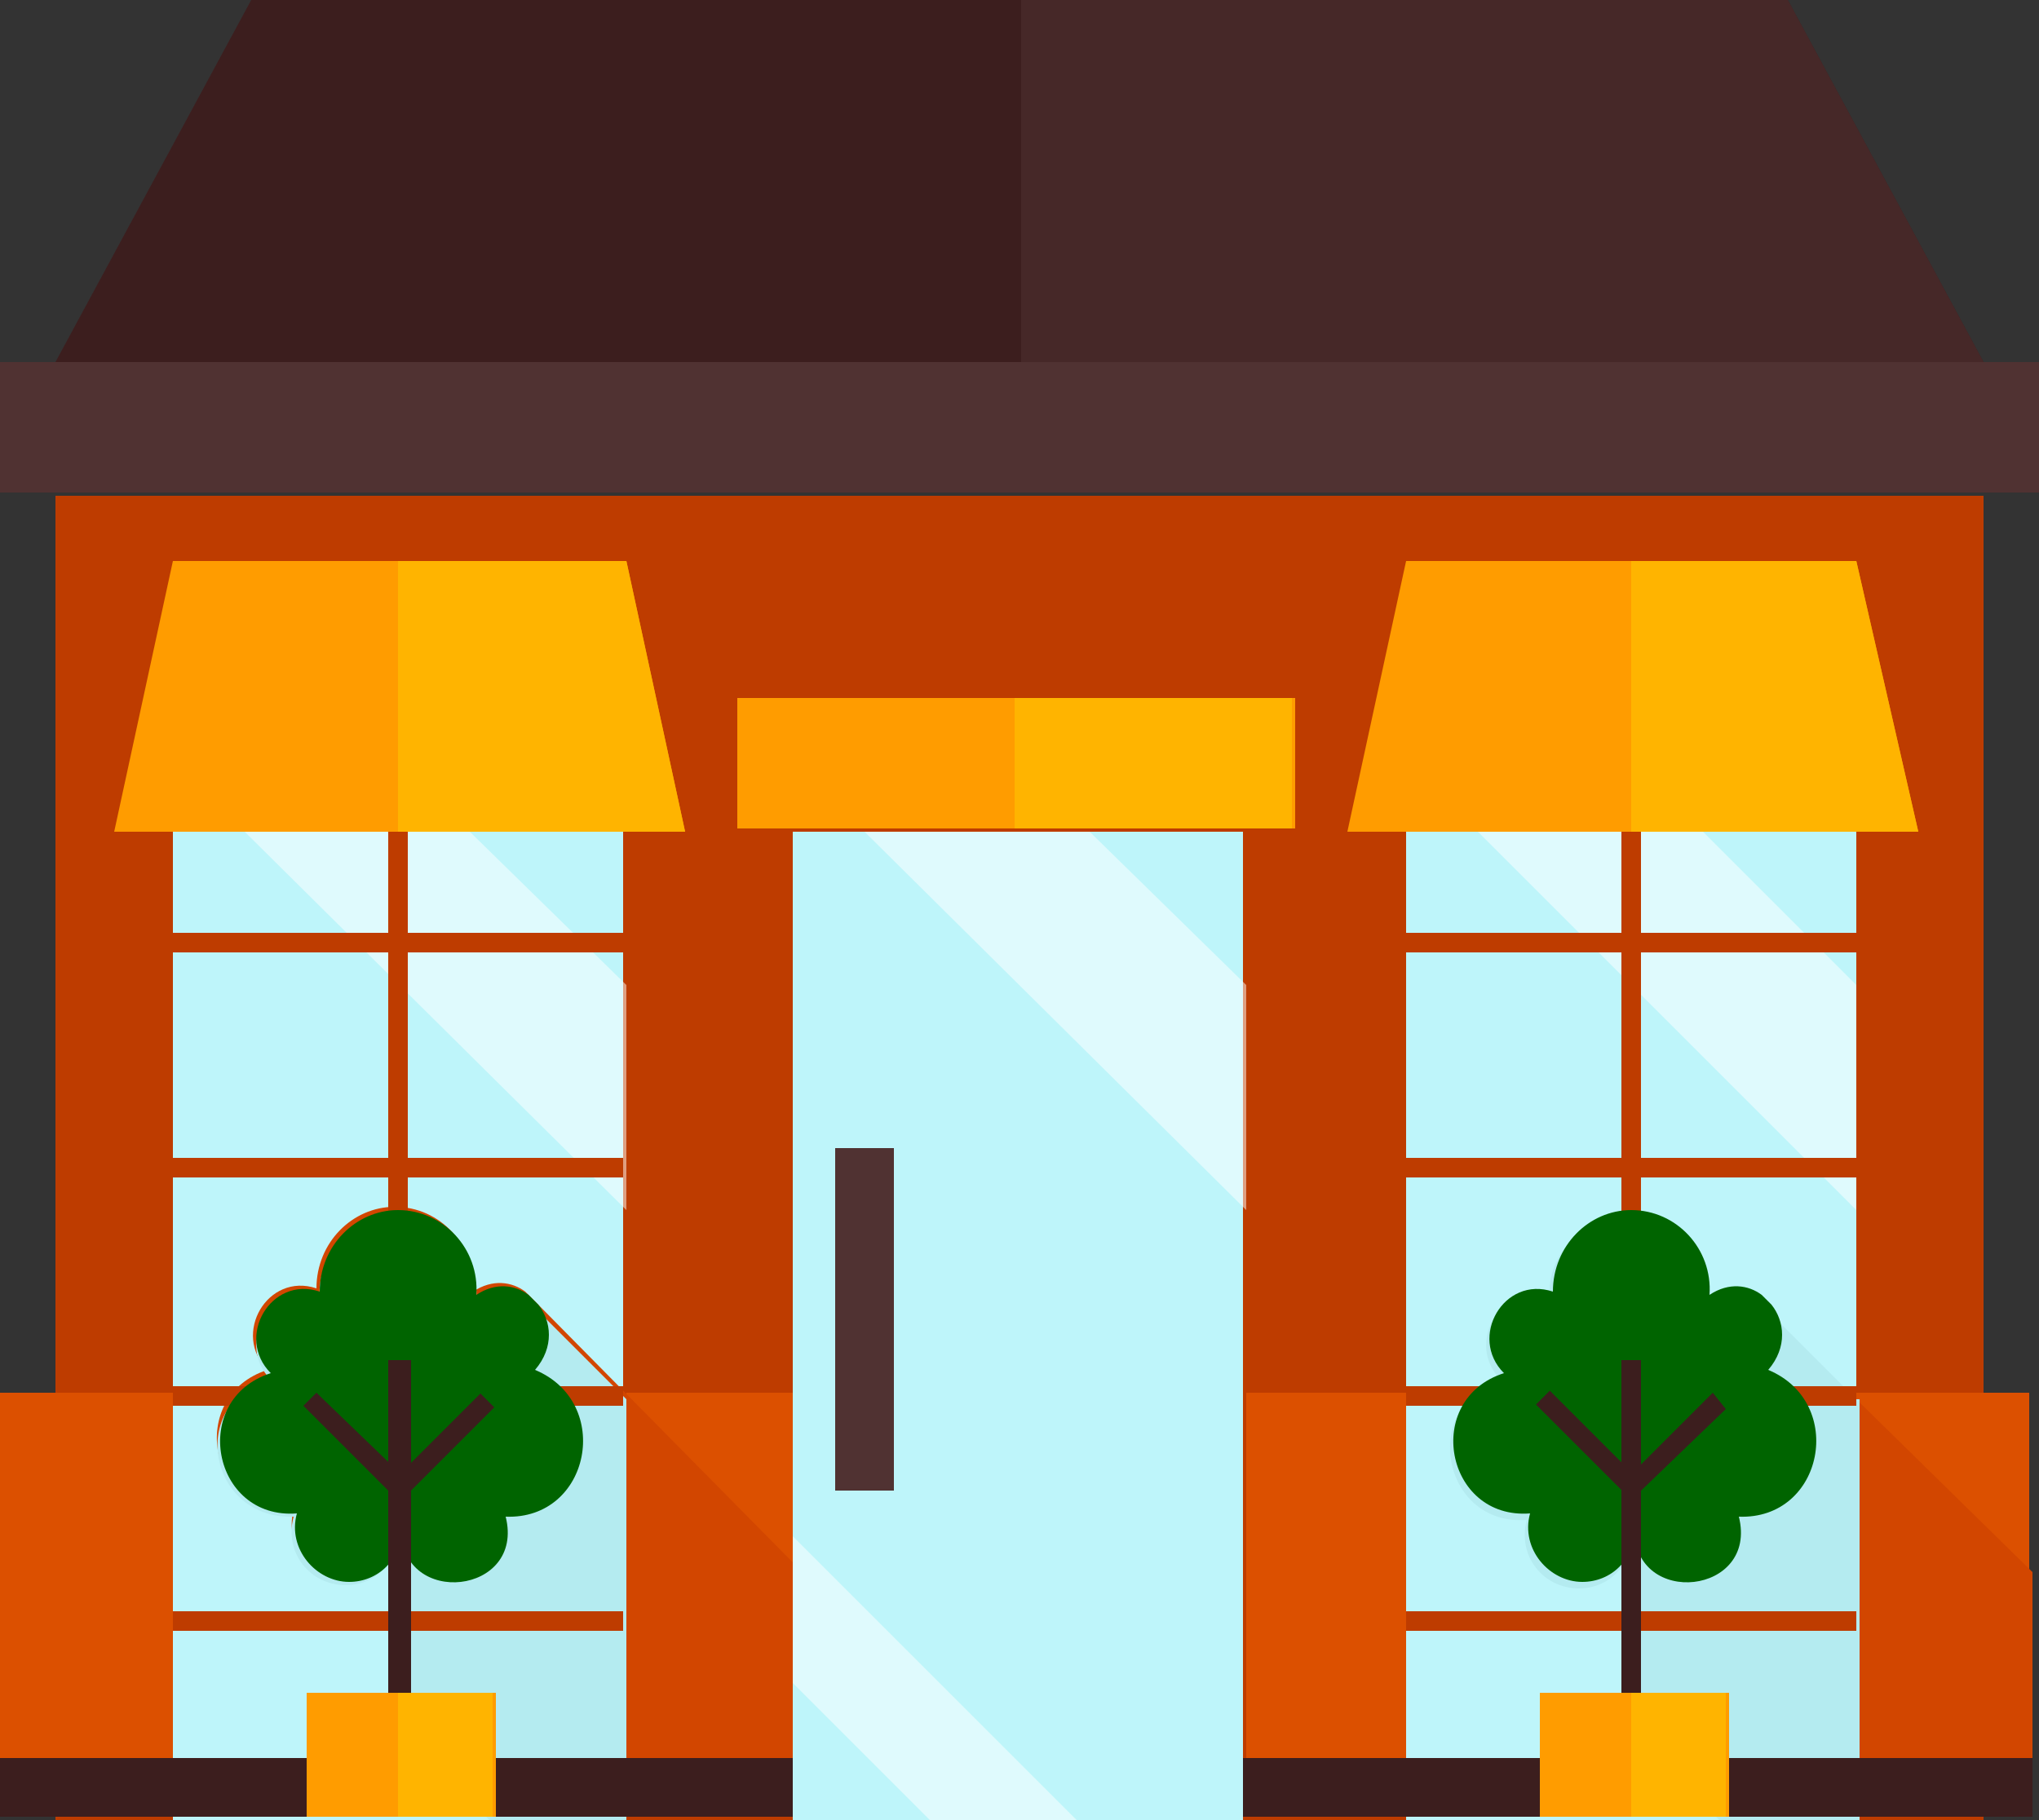
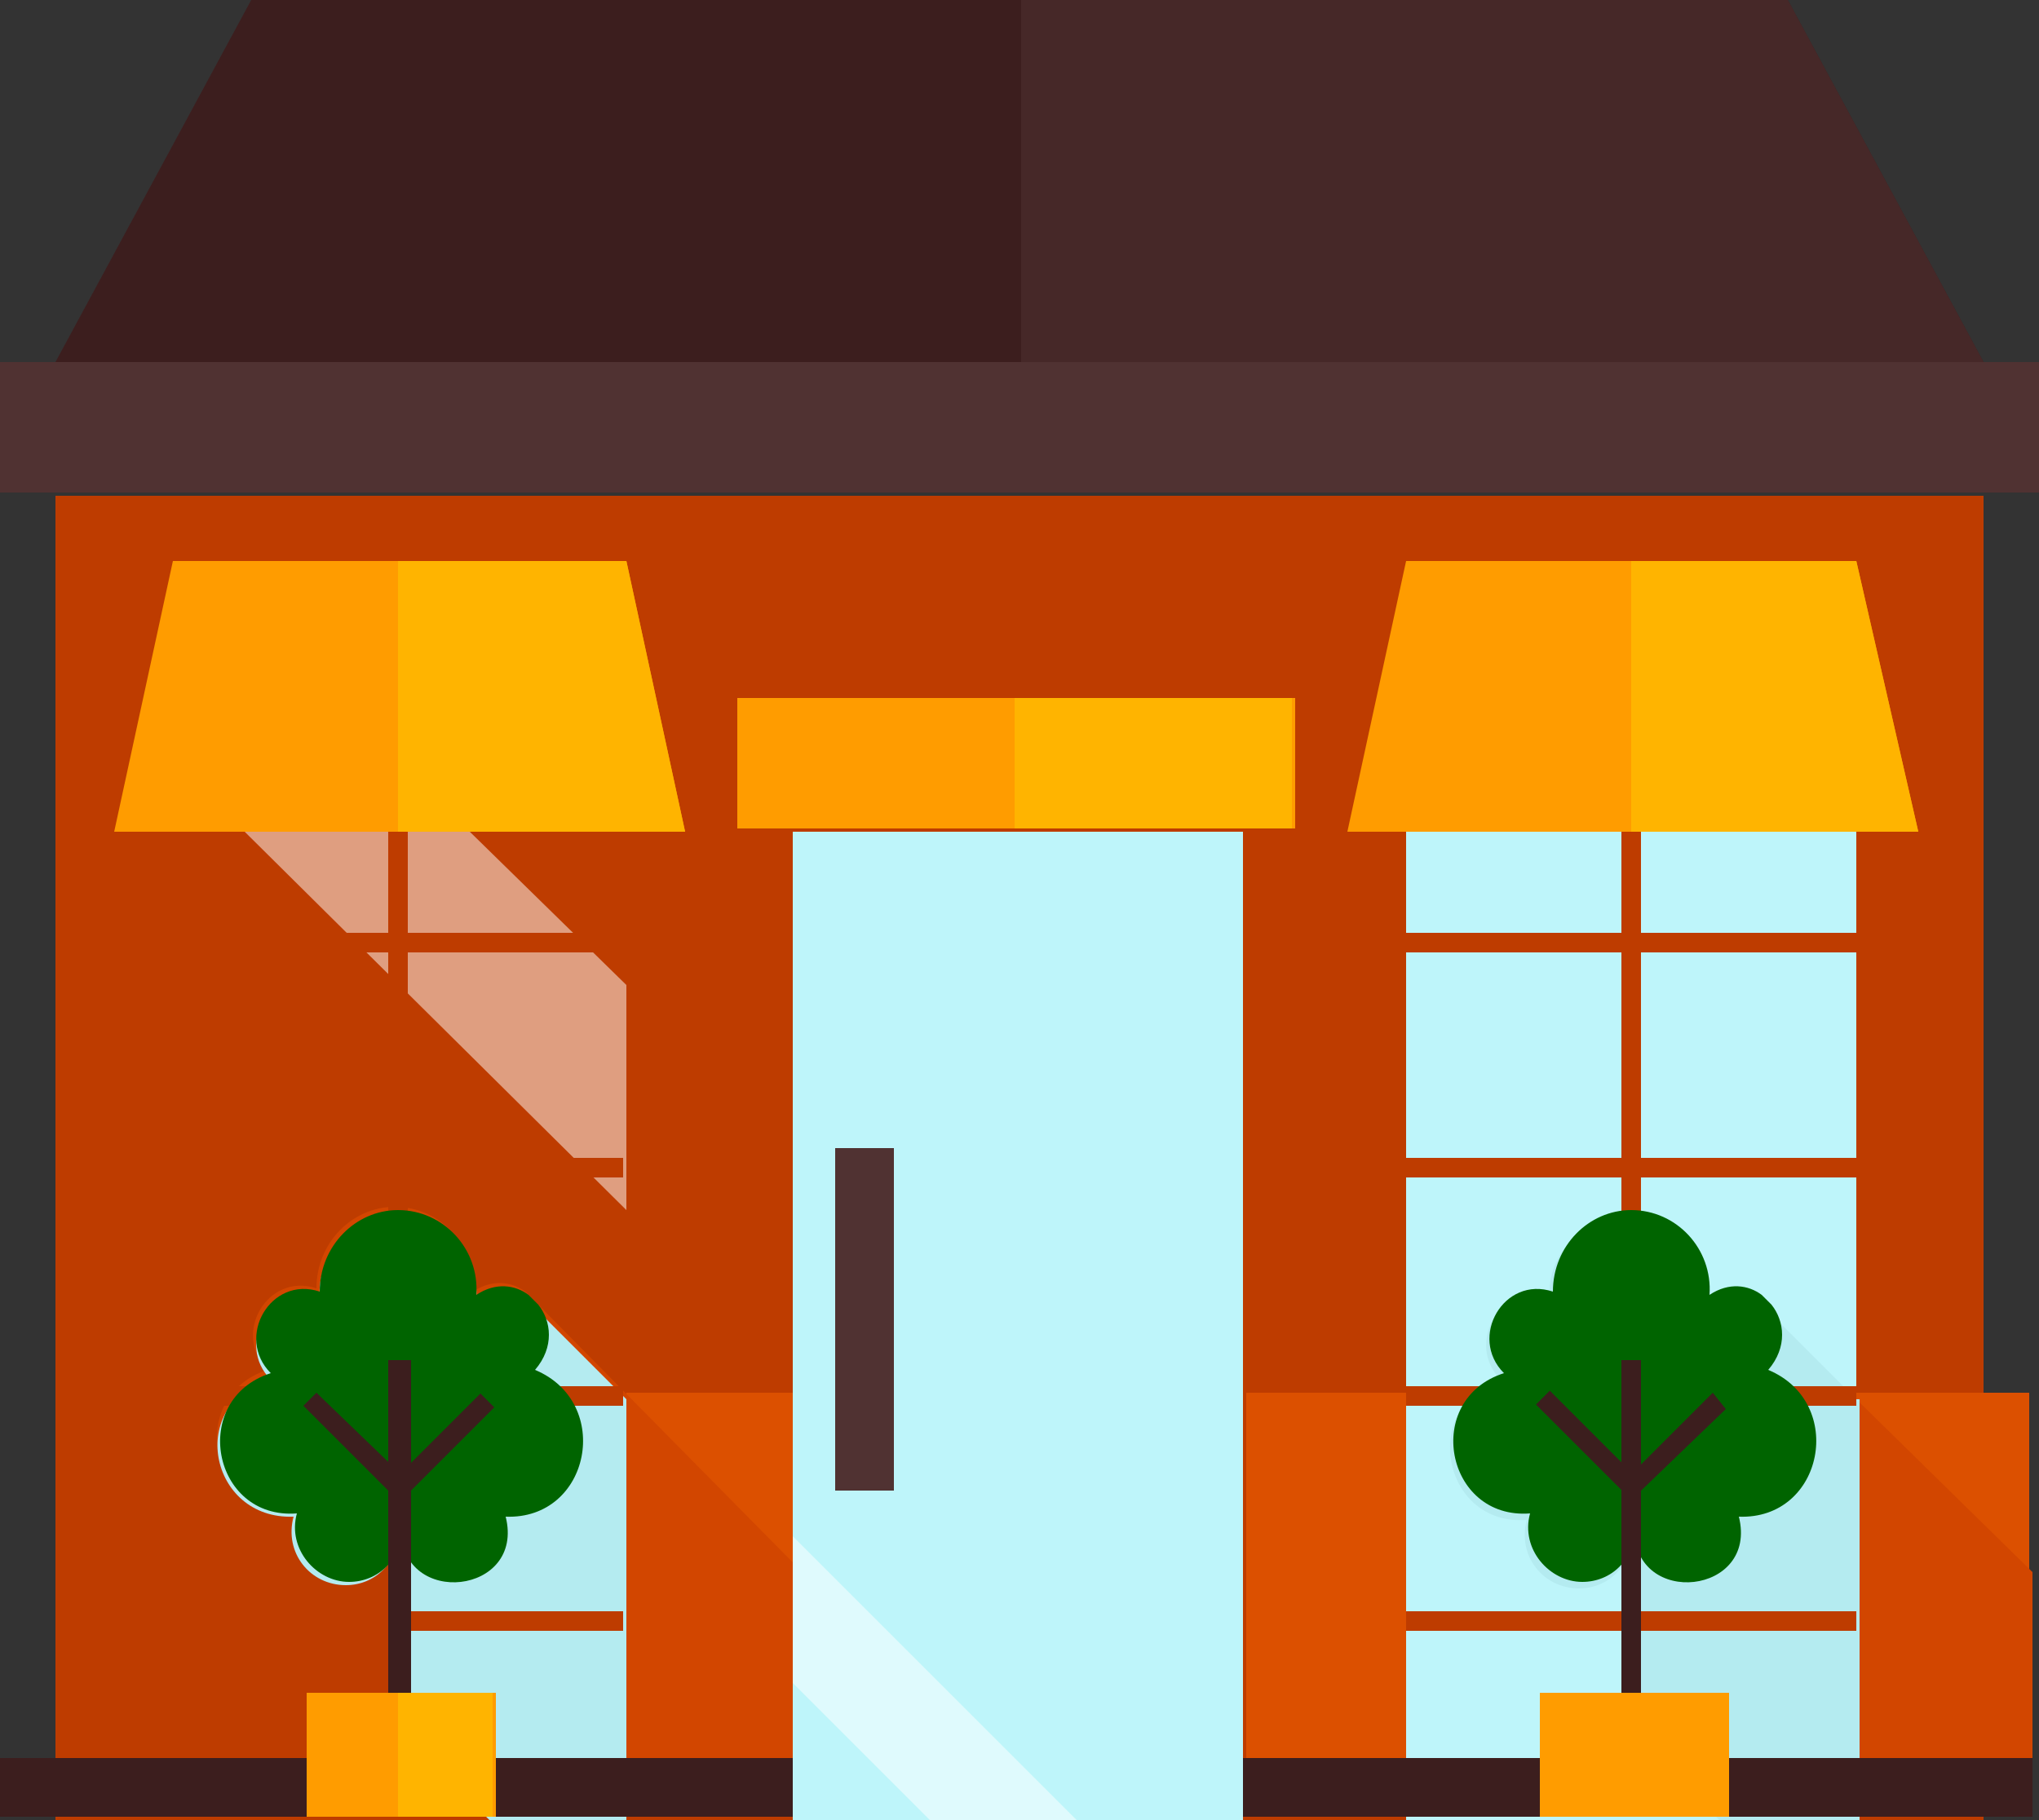
<svg xmlns="http://www.w3.org/2000/svg" version="1.0" id="レイヤー_1" x="0px" y="0px" viewBox="0 0 62.5 55.8" style="enable-background:new 0 0 62.5 55.8;" xml:space="preserve">
  <rect x="0" y="0" width="62.5" height="55.8" fill="#333333" stroke="none" />
  <style type="text/css">
	.st0{fill:#BE3C00;}
	.st1{fill:#503232;}
	.st2{fill:#3C1E1E;}
	.st3{fill:#BEF5FA;}
	.st4{opacity:0.5;fill:#FFFFFF;}
	.st5{fill:#FF9C00;}
	.st6{fill:#DC5000;}
	.st7{fill:#D24600;}
	.st8{fill:#B4EBF0;}
	.st9{fill:#FFB400;}
	.st10{fill:#006400;}
	.st11{fill:#462828;}
</style>
  <g>
    <rect x="1.7" y="15.2" class="st0" width="59.1" height="40.6" />
    <rect y="11.1" class="st1" width="62.5" height="4" />
    <polygon class="st2" points="60.8,11.1 1.7,11.1 7.7,0 54.8,0  " />
-     <rect x="5.3" y="17.2" class="st3" width="13.8" height="38.6" />
    <polygon class="st4" points="19.2,30.2 19.2,37.1 7.5,25.5 14.4,25.5  " />
    <rect x="43.1" y="17.2" class="st3" width="13.8" height="38.6" />
    <polygon class="st5" points="21,25.5 3.5,25.5 5.3,17.2 19.2,17.2  " />
    <polygon class="st5" points="58.8,25.5 41.3,25.5 43.1,17.2 56.9,17.2  " />
-     <rect y="42.7" class="st6" width="5.3" height="11.2" />
    <rect x="56.9" y="42.7" class="st6" width="5.3" height="11.2" />
    <polygon class="st7" points="62.3,48.2 62.3,53.9 56.9,53.9 56.9,42.9  " />
    <rect x="22.6" y="21.4" class="st5" width="17.1" height="4" />
    <path class="st8" d="M56.9,42.9l-2.7-2.7l-0.3-0.3c-0.4-0.3-1-0.4-1.6,0c0.1-1.5-1-2.6-2.4-2.6c-1.3,0-2.5,1.1-2.4,2.5   c-1.5-0.5-2.6,1.4-1.5,2.5c-2.5,0.8-1.8,4.5,0.8,4.3c-0.3,1.1,0.5,2.1,1.6,2.1c0.9,0,1.6-0.7,1.6-1.6v5.1l0,0.9l1.1,1.1l1.8,1.8   h4.1V42.9z" />
    <rect x="19.2" y="42.7" class="st6" width="5.2" height="13" />
    <path class="st7" d="M32,55.7H15.1l-1.8-1.8l-1.1-1.1l0-0.9v-5.1c0,0.9-0.7,1.6-1.6,1.6c-1,0-1.9-1-1.6-2.1   c-2.6,0.2-3.3-3.5-0.8-4.3c-1.1-1.1,0-3,1.5-2.5c0-1.4,1.1-2.5,2.4-2.5c1.4,0,2.5,1.2,2.4,2.6c0.6-0.4,1.2-0.3,1.6,0l0.3,0.3   L32,55.7z" />
    <path class="st8" d="M19.2,42.9l-2.7-2.7l-0.3-0.3c-0.4-0.3-1-0.4-1.6,0c0.1-1.5-1-2.6-2.4-2.6c-1.3,0-2.5,1.1-2.4,2.5   c-1.5-0.5-2.6,1.4-1.5,2.5C5.7,43,6.4,46.6,9,46.5c-0.3,1.1,0.5,2.1,1.6,2.1c0.9,0,1.6-0.7,1.6-1.6v5.1l0,0.9l1.1,1.1l1.8,1.8h4.1   V42.9z" />
    <rect x="38.2" y="42.7" class="st6" width="4.9" height="13" />
    <rect y="53.9" class="st2" width="62.3" height="1.8" />
    <g>
      <rect x="11.9" y="25.5" class="st0" width="0.6" height="28.5" />
      <g>
        <rect x="5.3" y="28.6" class="st0" width="13.8" height="0.6" />
        <rect x="5.3" y="35.5" class="st0" width="13.8" height="0.6" />
        <rect x="5.3" y="42.5" class="st0" width="13.8" height="0.6" />
        <rect x="5.3" y="49.4" class="st0" width="13.8" height="0.6" />
      </g>
    </g>
    <rect x="24.3" y="25.5" class="st3" width="13.8" height="30.3" />
    <rect x="25.6" y="35.2" class="st1" width="1.8" height="10.5" />
-     <polygon class="st4" points="56.9,30.2 56.9,37.1 45.3,25.5 52.2,25.5  " />
    <g>
      <rect x="49.7" y="25.5" class="st0" width="0.6" height="28.5" />
      <g>
        <rect x="43.1" y="28.6" class="st0" width="13.8" height="0.6" />
        <rect x="43.1" y="35.5" class="st0" width="13.8" height="0.6" />
        <rect x="43.1" y="42.5" class="st0" width="13.8" height="0.6" />
        <rect x="43.1" y="49.4" class="st0" width="13.8" height="0.6" />
      </g>
    </g>
    <rect x="31.1" y="21.4" class="st9" width="8.5" height="4" />
    <g>
      <path class="st10" d="M15.5,46.5c0.6,2.4-3.2,2.8-3.2,0.4c0,0.9-0.7,1.6-1.6,1.6c-1,0-1.9-1-1.6-2.1c-2.6,0.2-3.3-3.5-0.8-4.3    c-1.1-1.1,0-3,1.5-2.5c0-1.4,1.1-2.5,2.4-2.5c1.4,0,2.5,1.2,2.4,2.6c0.6-0.4,1.2-0.3,1.6,0l0.3,0.3c0.4,0.5,0.5,1.3-0.1,2    C18.8,43,18.1,46.6,15.5,46.5z" />
      <polygon class="st2" points="11.9,52 11.9,41.7 12.6,41.7 12.6,51.9   " />
      <rect x="9.4" y="51.9" class="st5" width="5.8" height="3.8" />
      <polygon class="st2" points="12,45.8 9.3,43.1 9.7,42.7 12.5,45.4   " />
      <rect x="11.7" y="44" transform="matrix(0.707 -0.707 0.707 0.707 -27.34 22.575)" class="st2" width="3.8" height="0.6" />
      <rect x="12.2" y="51.9" class="st9" width="2.9" height="3.8" />
    </g>
    <g>
      <path class="st10" d="M53.3,46.5c0.6,2.4-3.2,2.8-3.2,0.4c0,0.9-0.7,1.6-1.6,1.6c-1,0-1.9-1-1.6-2.1c-2.6,0.2-3.3-3.5-0.8-4.3    c-1.1-1.1,0-3,1.5-2.5c0-1.4,1.1-2.5,2.4-2.5c1.4,0,2.5,1.2,2.4,2.6c0.6-0.4,1.2-0.3,1.6,0l0.3,0.3c0.4,0.5,0.5,1.3-0.1,2    C56.6,43,55.9,46.6,53.3,46.5z" />
      <polygon class="st2" points="49.7,52 49.7,41.7 50.3,41.7 50.3,51.9   " />
      <rect x="47.2" y="51.9" class="st5" width="5.8" height="3.8" />
      <rect x="48.4" y="42.3" transform="matrix(0.707 -0.707 0.707 0.707 -17.044 47.374)" class="st2" width="0.6" height="3.9" />
      <polygon class="st2" points="50.2,45.8 49.8,45.4 52.5,42.7 52.9,43.2   " />
-       <rect x="50" y="51.9" class="st9" width="2.9" height="3.8" />
    </g>
    <polygon class="st9" points="21,25.5 19.2,17.2 12.2,17.2 12.2,25.5  " />
    <polygon class="st9" points="58.8,25.5 56.9,17.2 50,17.2 50,25.5  " />
-     <polygon class="st4" points="38.2,30.2 38.2,37.1 26.5,25.5 33.4,25.5  " />
    <polygon class="st4" points="33,55.8 28.5,55.8 24.3,51.6 24.3,47.1  " />
    <polygon class="st11" points="60.8,11.1 54.8,0 31.3,0 31.3,11.1  " />
  </g>
</svg>